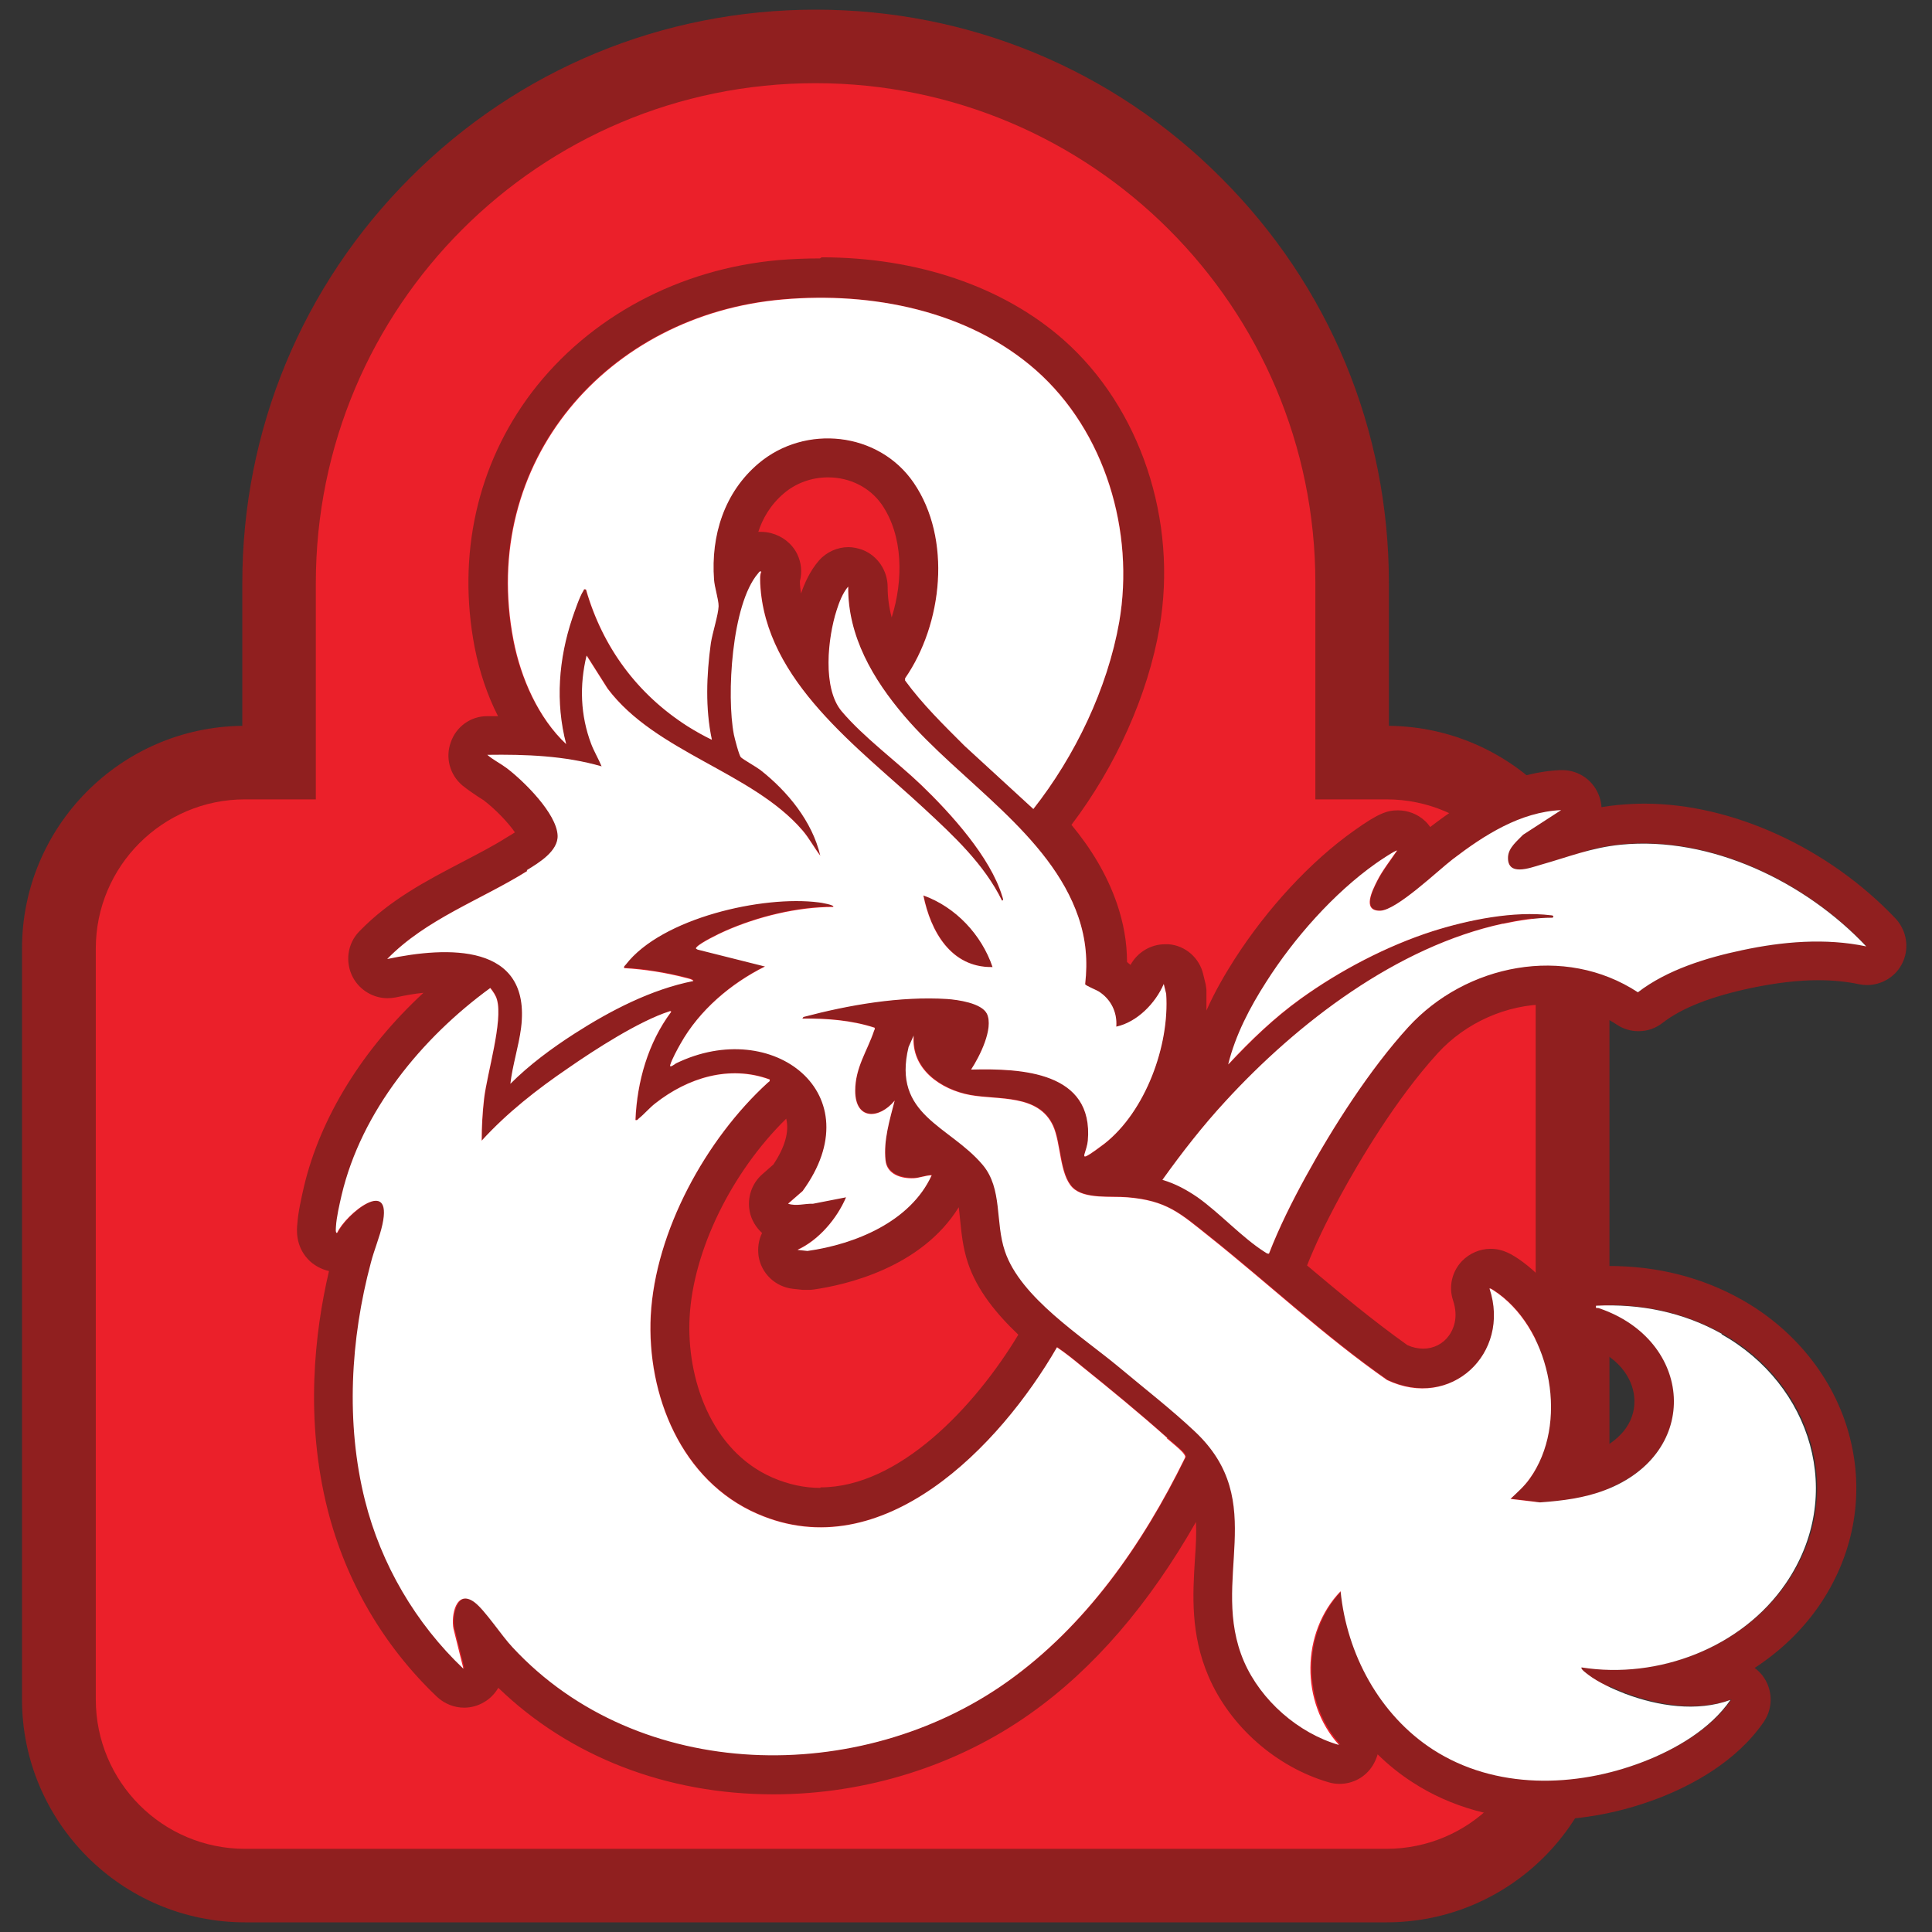
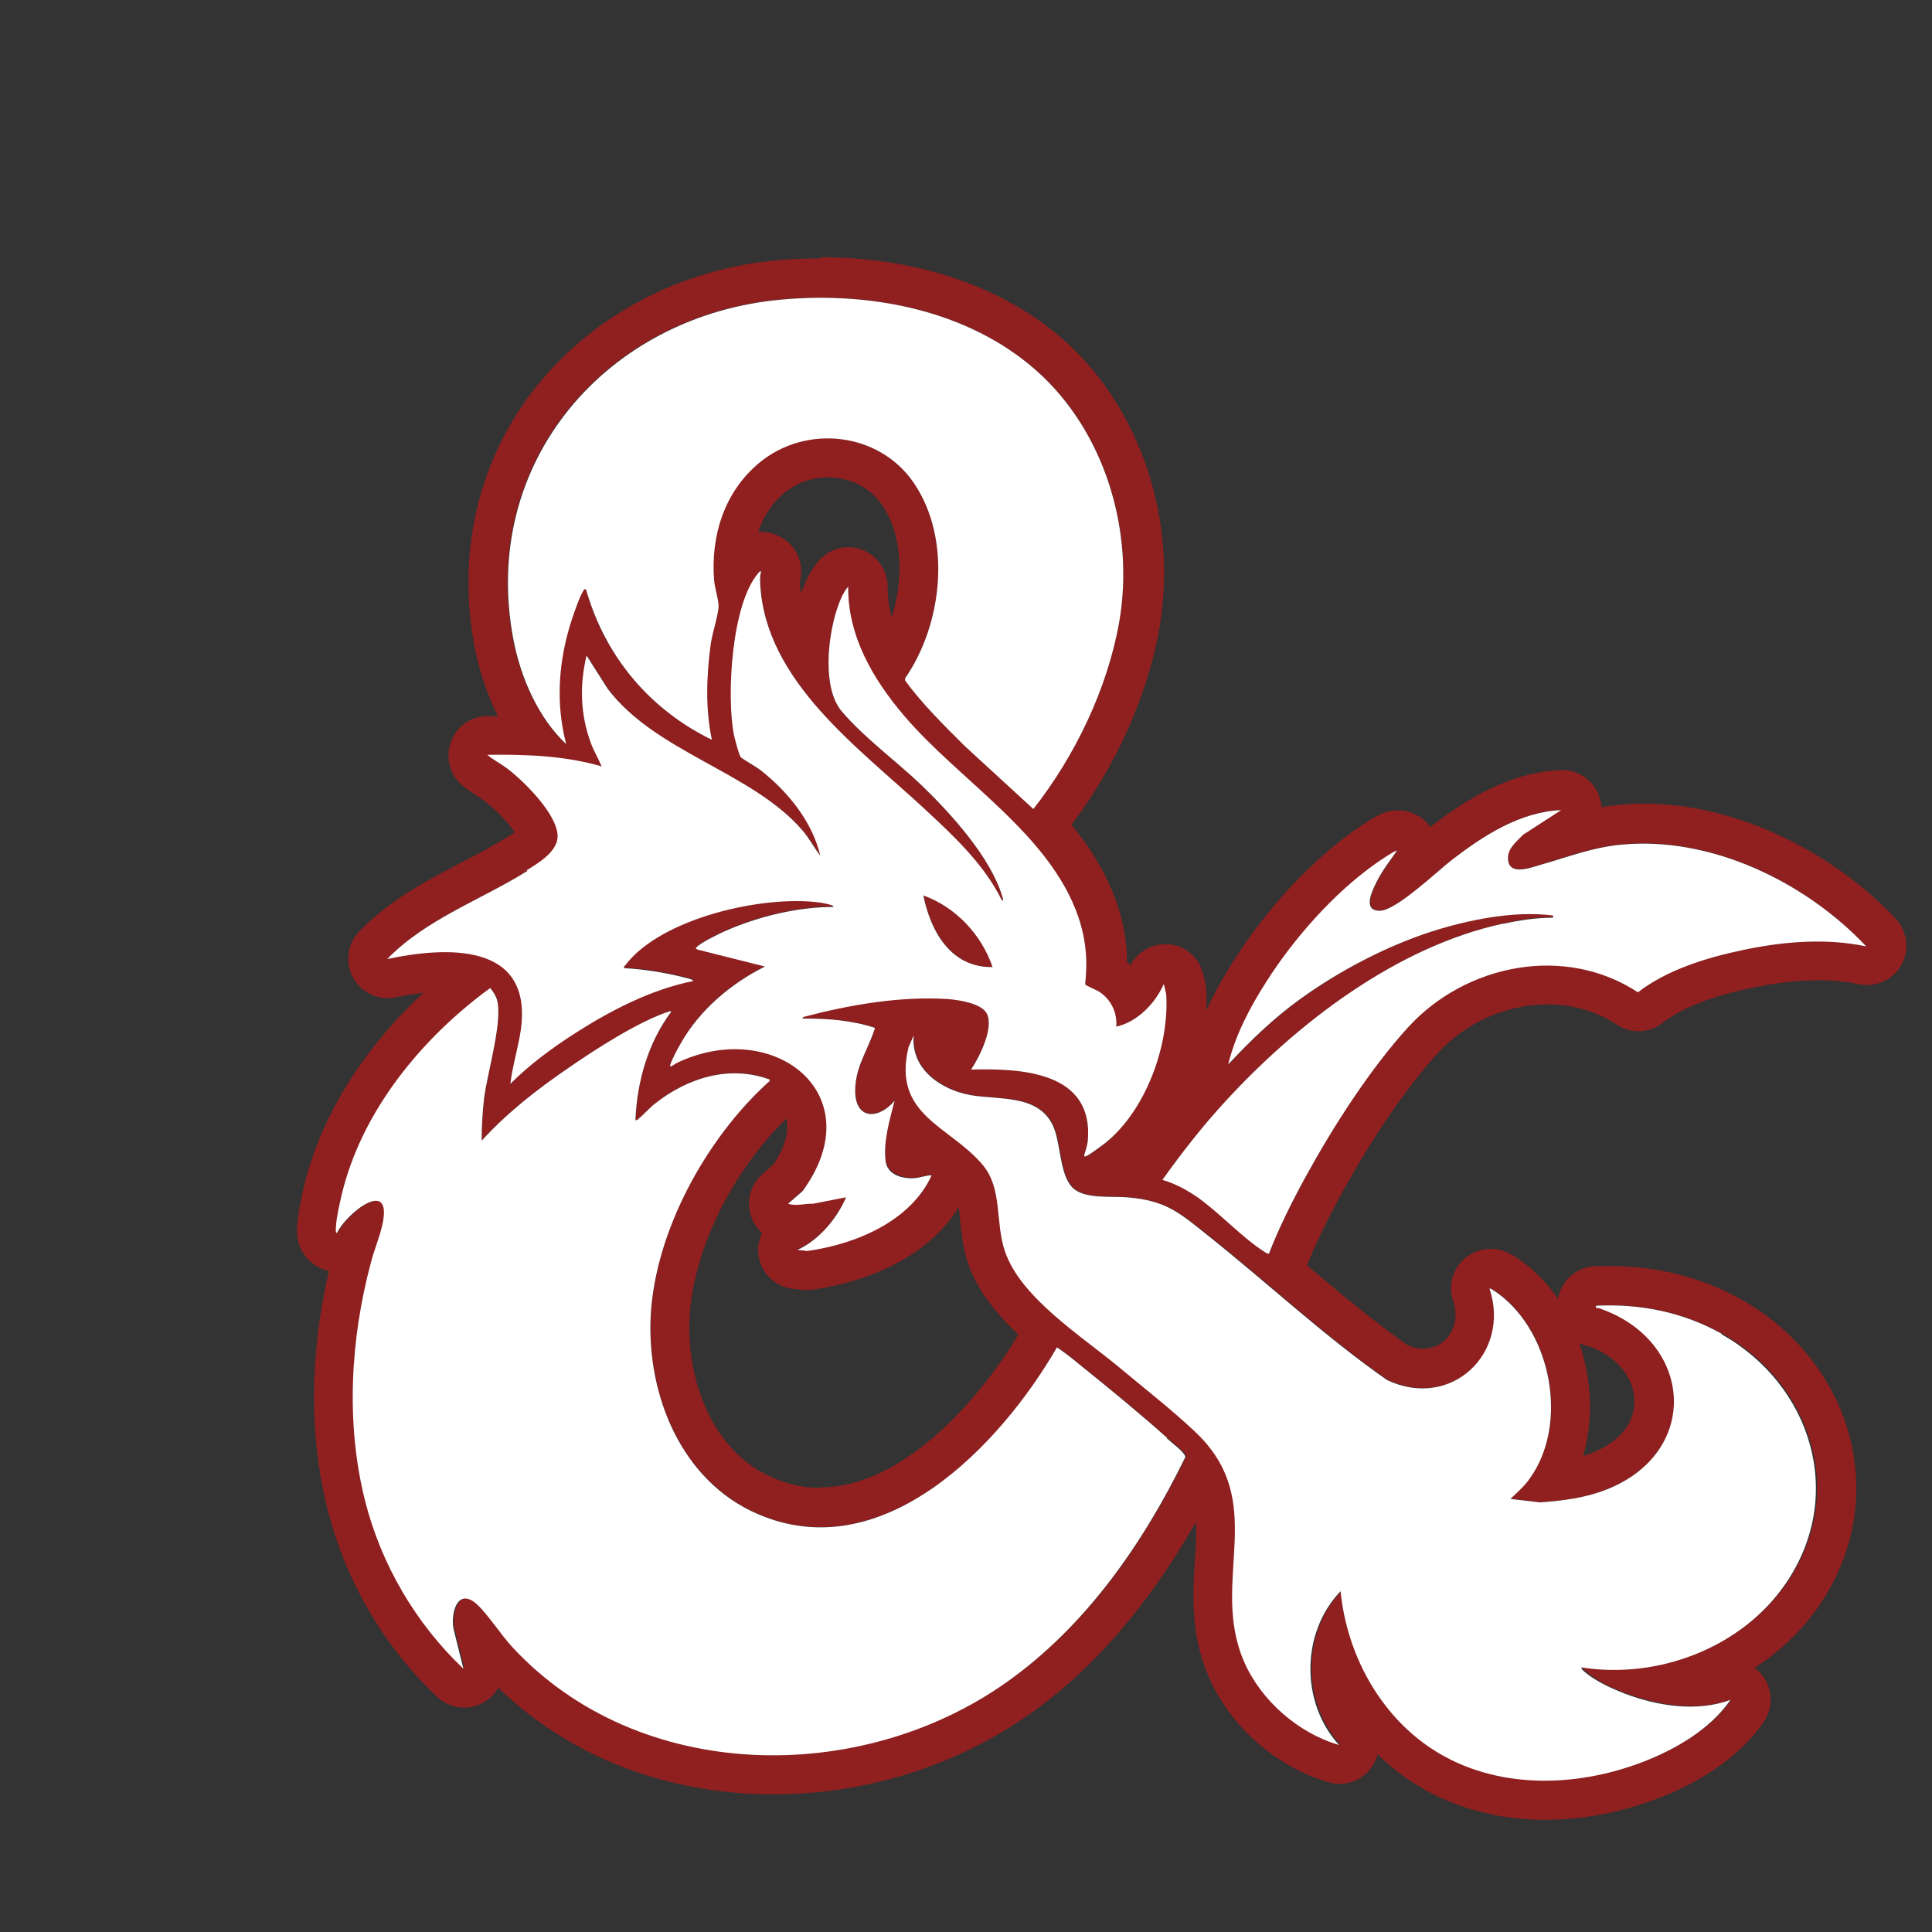
<svg xmlns="http://www.w3.org/2000/svg" id="Layer_1" version="1.1" viewBox="0 0 72 72">
  <rect x="0" y="0" width="72" height="72" fill="#333333" stroke="none" />
  <defs>
    <style>
      .st0 {
        fill: #fff;
      }

      .st1 {
        fill: #eb202a;
      }

      .st2 {
        fill: #901f1f;
      }
    </style>
  </defs>
-   <path class="st2" d="M51.76,27.05v-5.32c0-5.71-2.22-11.08-6.26-15.11C41.47,2.58,36.1.36,30.4.36s-11.08,2.22-15.11,6.26c-4.03,4.03-6.26,9.4-6.26,15.11v5.32c-4.54.05-8.21,3.76-8.21,8.3v27.98c0,4.58,3.73,8.31,8.31,8.31h42.54c4.58,0,8.31-3.72,8.31-8.31v-27.98c0-4.55-3.67-8.25-8.21-8.3Z" />
-   <path class="st1" d="M51.66,29.79h-2.64v-8.06c0-10.29-8.34-18.63-18.63-18.63S11.77,11.44,11.77,21.73v8.06h-2.64c-3.07,0-5.56,2.49-5.56,5.56v27.98c0,3.08,2.49,5.57,5.56,5.57h42.54c3.07,0,5.56-2.49,5.56-5.57v-27.98c0-3.07-2.49-5.56-5.56-5.56Z" />
-   <path class="st2" d="M30.56,11.09c2.89,0,5.87.78,8.05,2.7,2.58,2.27,3.69,6.01,3.1,9.38-.43,2.48-1.64,5-3.2,6.97l-2.56-2.35c-.78-.77-1.57-1.54-2.22-2.44v-.08c1.4-2.02,1.75-5.21.32-7.29-.75-1.09-1.97-1.65-3.21-1.65-.91,0-1.84.31-2.58.93-1.27,1.07-1.78,2.69-1.66,4.33.02.29.18.74.17.99-.01.33-.23.99-.29,1.39-.17,1.18-.21,2.42.04,3.59-.31-.14-.61-.31-.9-.5-1.88-1.2-3.18-2.95-3.79-5.1-.02,0-.04,0-.05,0-.04,0-.03.03-.05.06-.13.21-.32.75-.41,1.01-.51,1.52-.64,3.14-.23,4.7-1.04-.98-1.7-2.47-1.97-3.87-1.28-6.66,3.5-12.15,10.04-12.71.46-.04.92-.06,1.38-.06M28.35,21.31s.02,0,.03,0c-.06.14-.05.3-.04.45.18,3.64,3.69,6.13,6.12,8.39,1.09,1.01,2.22,2.07,2.89,3.42,0,0,0,0,0,0,.08,0,.02-.13,0-.16-.44-1.47-1.92-3.09-3.01-4.14-.93-.9-2.15-1.79-2.97-2.75-.73-.86-.52-2.75-.19-3.77.09-.29.23-.65.43-.88-.03,1.85.93,3.46,2.09,4.82,2.06,2.42,5.44,4.4,6.49,7.5.29.84.35,1.62.25,2.5.02.05.41.21.51.27.45.29.69.77.65,1.31.77-.18,1.46-.88,1.77-1.59l.09.37c.12,1.92-.78,4.37-2.3,5.58-.15.12-.54.41-.69.47-.01,0-.02,0-.03,0-.03,0-.04-.03-.03-.07.04-.17.11-.33.13-.52.2-2.34-2-2.66-3.82-2.66-.18,0-.36,0-.53,0,.31-.47.86-1.53.59-2.08-.19-.4-1.08-.52-1.48-.55-.24-.02-.49-.02-.74-.02-1.55,0-3.16.3-4.62.69l-.04.06s.08,0,.11,0c.87,0,1.76.07,2.58.34.04.04,0,.08-.01.12-.25.75-.7,1.36-.7,2.23,0,.6.26.86.6.86.28,0,.61-.18.87-.5-.19.7-.43,1.49-.34,2.22.06.5.55.67.99.67.02,0,.04,0,.06,0,.22,0,.45-.1.67-.11-.79,1.73-2.85,2.57-4.63,2.82l-.37-.04c.79-.36,1.47-1.16,1.81-1.96l-1.23.24s-.04,0-.06,0c-.2,0-.39.04-.58.04-.1,0-.19-.01-.29-.04l.54-.47c2.1-2.87.17-5.29-2.51-5.29-.7,0-1.46.17-2.2.53-.02.01-.14.11-.2.11-.02,0-.03-.02-.02-.06.06-.2.27-.59.38-.78.7-1.25,1.88-2.25,3.15-2.88l-2.51-.63c-.07-.04-.09-.04-.03-.1.14-.16.82-.49,1.05-.59,1.22-.54,2.7-.9,4.03-.9.09-.06-.49-.16-.54-.17-.25-.03-.53-.05-.83-.05-2.13,0-5.18.84-6.36,2.37-.03.04-.08.05-.06.13.75.04,1.56.17,2.29.36.08.02.25.05.29.12-1.57.31-3.09,1.11-4.43,1.96-.85.54-1.69,1.16-2.39,1.87.08-.7.32-1.39.4-2.09.27-2.22-1.18-2.81-2.84-2.81-.72,0-1.48.11-2.15.26,1.45-1.49,3.49-2.2,5.22-3.28.44-.27,1.18-.71,1.15-1.3-.04-.82-1.26-2.02-1.89-2.5-.23-.18-.5-.31-.73-.5.17,0,.35,0,.52,0,1.26,0,2.53.08,3.74.43-.12-.29-.28-.55-.39-.84-.4-1.07-.44-2.19-.17-3.29l.78,1.23c1.79,2.38,5.39,3.1,7.26,5.28.25.3.43.64.67.95-.3-1.29-1.22-2.4-2.24-3.2-.16-.12-.64-.39-.72-.47-.06-.07-.23-.71-.26-.84-.28-1.44-.09-4.86.9-6.01.03-.04.04-.08.09-.08M36.95,36.04s.03,0,.05,0c-.41-1.21-1.38-2.24-2.58-2.67.27,1.33,1.02,2.67,2.54,2.67M58.18,30.18l-1.42.92c-.22.23-.54.48-.56.82-.02.37.17.47.43.47s.57-.11.78-.17c1.03-.3,1.89-.64,2.99-.75.28-.03.56-.04.85-.04,3.1,0,6.23,1.64,8.3,3.83-.6-.12-1.2-.18-1.81-.18-.94,0-1.89.13-2.8.32-1.34.28-2.81.73-3.89,1.57-1.04-.68-2.22-1-3.39-1-1.92,0-3.84.84-5.17,2.3-1.43,1.56-2.8,3.71-3.82,5.57-.51.93-.99,1.89-1.37,2.87,0,0-.01,0-.02,0-.06,0-.1-.04-.15-.07-.82-.53-1.65-1.45-2.49-2.03-.4-.28-.83-.51-1.31-.65.73-1.02,1.5-2.01,2.35-2.93,2.69-2.92,6.4-5.77,10.35-6.62.58-.13,1.19-.23,1.79-.23.02,0,.05,0,.07,0,.07-.05,0-.08-.06-.09-.25-.03-.51-.04-.78-.04-1.21,0-2.53.29-3.62.64-1.72.55-3.47,1.47-4.93,2.52-1,.72-1.86,1.55-2.7,2.45.27-1.1.81-2.13,1.42-3.08,1.03-1.62,2.51-3.29,4.08-4.41.08-.06.71-.48.78-.48,0,0,0,0,0,0-.25.38-.53.73-.74,1.13-.17.34-.57,1.11.09,1.11,0,0,.01,0,.02,0,.61-.01,2.14-1.49,2.7-1.92,1.18-.9,2.51-1.76,4.04-1.83M18.28,36.81c.1.13.21.28.25.44.22.79-.37,2.75-.48,3.68-.06.52-.09,1.05-.09,1.57.94-1.04,2.06-1.91,3.22-2.7,1-.68,2.66-1.76,3.78-2.12,0,0,.02,0,.03,0,.02,0,.03,0,.03.03-.86,1.15-1.28,2.59-1.33,4.03.01,0,.02,0,.03,0,.05,0,.06-.04.1-.07.2-.15.39-.38.61-.56.86-.68,1.89-1.12,2.96-1.12.43,0,.87.07,1.3.23.02.08-.03.08-.07.12-2.3,2.1-4.2,5.53-4.36,8.68-.16,2.96,1.14,6.16,3.98,7.39.8.35,1.58.5,2.35.5,3.74,0,7.06-3.66,8.81-6.71.31.21.61.45.9.69,1.07.86,2.19,1.78,3.21,2.69.14.13.57.48.65.6.03.06.06.09.02.15-1.57,3.2-3.68,6.24-6.62,8.33-2.53,1.79-5.64,2.74-8.72,2.74-3.6,0-7.17-1.29-9.7-4.02-.39-.43-1.03-1.39-1.42-1.68-.13-.1-.24-.14-.34-.14-.4,0-.52.72-.44,1.13l.37,1.49c-1.78-1.69-3.07-3.89-3.67-6.28-.73-2.87-.54-6,.22-8.85.12-.47.33-.96.43-1.42.14-.66,0-.89-.25-.89-.44,0-1.24.74-1.45,1.2h0c-.07,0-.05-.19-.04-.24.02-.35.13-.82.21-1.17.74-3.13,2.99-5.86,5.54-7.72M34.07,38.58c-.11,1.25,1.01,2.02,2.11,2.22,1.06.19,2.53-.04,3.08,1.14.3.65.24,1.82.73,2.31.44.44,1.45.31,2.03.36,1.48.13,1.97.6,3.06,1.46,2.22,1.77,4.3,3.72,6.63,5.35.45.21.9.31,1.32.31,1.8,0,3.14-1.76,2.5-3.72,0,0,0,0,0,0,.06,0,.29.17.33.2,1.98,1.47,2.61,4.86,1.16,6.88-.22.3-.46.51-.72.76l1.1.13c.83-.05,1.65-.16,2.43-.46,3.61-1.38,3.29-5.59-.24-6.78-.01,0-.03,0-.04,0s-.02,0-.03,0c-.03,0-.04,0-.03-.09.16,0,.31-.01.47-.01,1.49,0,2.92.33,4.23,1.06,3.36,1.89,4.66,6.01,2.4,9.29-1.41,2.06-3.92,3.23-6.4,3.23-.41,0-.81-.03-1.21-.1-.04.05.21.24.26.28.38.29.92.54,1.36.7.75.28,1.6.48,2.43.48.51,0,1.02-.07,1.5-.25-.75,1.09-2.04,1.84-3.26,2.31-1.16.45-2.42.7-3.66.7-1.46,0-2.91-.35-4.16-1.16-1.99-1.29-3.21-3.56-3.44-5.9-1.49,1.54-1.5,4.15-.06,5.73-1.52-.44-2.91-1.66-3.54-3.11-1.31-3.04.99-5.92-1.84-8.58-.87-.81-1.9-1.62-2.82-2.39-1.38-1.15-3.67-2.59-4.25-4.32-.36-1.09-.07-2.33-.83-3.22-1.24-1.47-3.37-1.84-2.76-4.39l.19-.43M30.56,9.63c-.5,0-1.01.02-1.51.06-3.73.32-7.09,2.12-9.23,4.93-2.04,2.69-2.79,6.07-2.13,9.51.18.91.47,1.78.87,2.56-.14,0-.28,0-.41,0-.61,0-1.15.39-1.35.97-.21.57-.04,1.21.43,1.61.21.17.41.3.57.41.07.05.15.09.22.14.46.35.93.85,1.17,1.2-.09.06-.19.12-.26.16l-.05.03c-.52.33-1.09.62-1.68.93-1.32.69-2.68,1.4-3.81,2.57-.45.46-.54,1.16-.23,1.73.26.47.76.76,1.28.76.1,0,.2-.01.31-.03.37-.08.71-.14,1.03-.17-2.26,2.09-3.84,4.64-4.45,7.21-.1.44-.22.96-.25,1.4-.02.19-.08.8.39,1.31.2.22.49.38.79.45-.54,2.3-.9,5.53-.05,8.89.68,2.68,2.09,5.09,4.08,6.98.28.26.64.4,1.01.4.25,0,.51-.07.73-.2.23-.13.41-.32.54-.54,2.65,2.56,6.26,3.97,10.26,3.97,3.44,0,6.84-1.07,9.57-3.01,2.36-1.67,4.42-4.07,6.17-7.14.02.41,0,.87-.04,1.4-.08,1.3-.17,2.78.51,4.36.8,1.86,2.52,3.37,4.47,3.94.13.04.27.06.41.06.5,0,.97-.25,1.24-.69.08-.13.14-.27.18-.41.4.39.83.74,1.3,1.04,1.41.92,3.13,1.4,4.96,1.4,1.38,0,2.83-.28,4.19-.8,1.23-.47,2.91-1.35,3.94-2.85.36-.53.34-1.22-.05-1.73-.09-.11-.19-.21-.29-.28.95-.62,1.77-1.4,2.41-2.33,1.25-1.83,1.67-3.99,1.18-6.09-.51-2.21-2-4.14-4.08-5.31-1.48-.83-3.14-1.25-4.94-1.25-.18,0-.36,0-.53.01-.68.03-1.25.53-1.37,1.21-.36-.53-.8-.99-1.31-1.37-.41-.3-.75-.49-1.2-.49-.4,0-.79.17-1.07.46-.37.39-.5.95-.33,1.46.22.66,0,1.1-.15,1.31-.22.31-.57.49-.96.49-.19,0-.39-.04-.59-.13-1.28-.91-2.53-1.95-3.74-2.97.3-.76.69-1.58,1.26-2.63.67-1.23,2.04-3.56,3.61-5.28,1.04-1.14,2.57-1.82,4.09-1.82.94,0,1.84.26,2.59.76.24.16.52.24.8.24.32,0,.63-.1.9-.31.72-.56,1.8-.98,3.3-1.3.92-.19,1.74-.29,2.5-.29.54,0,1.05.05,1.52.15.1.02.2.03.3.03.52,0,1.02-.28,1.28-.75.31-.56.22-1.25-.21-1.72-2.5-2.64-6.09-4.29-9.37-4.29-.33,0-.67.02-.99.05-.21.02-.42.05-.61.08,0-.12-.03-.25-.07-.37-.2-.61-.76-1.01-1.39-1.01-.02,0-.04,0-.07,0-1.95.09-3.54,1.12-4.85,2.12-.06-.08-.12-.16-.2-.23-.27-.25-.63-.39-1-.39-.4,0-.72.1-1.63.75-1.63,1.15-3.25,2.91-4.47,4.81-.31.49-.71,1.15-1.04,1.9,0-.25,0-.49,0-.74,0-.08-.02-.16-.03-.24l-.09-.37c-.14-.61-.66-1.07-1.29-1.12-.04,0-.09,0-.13,0-.54,0-1.03.3-1.29.77-.04-.04-.09-.07-.13-.11,0-.74-.13-1.45-.37-2.16-.38-1.11-.98-2.08-1.7-2.95,1.66-2.19,2.85-4.85,3.28-7.35.69-3.99-.71-8.2-3.58-10.73-2.25-1.98-5.45-3.07-9.01-3.07h0ZM28.25,19.85c.16-.51.46-1.04.97-1.47.45-.38,1.03-.59,1.64-.59.82,0,1.56.38,2,1.01.8,1.16.81,2.82.37,4.21-.1-.38-.15-.75-.15-1.13,0-.61-.37-1.17-.94-1.39-.17-.06-.35-.1-.52-.1-.41,0-.82.18-1.1.5-.34.39-.54.86-.67,1.23-.02-.15-.04-.3-.04-.45,0,0,0-.01,0-.01.09-.34.05-.7-.1-1.01-.19-.39-.55-.67-.97-.78-.11-.03-.26-.05-.38-.05-.03,0-.06,0-.1,0h0ZM30.57,55.45c-.59,0-1.19-.13-1.77-.38-2.31-1-3.22-3.72-3.1-5.98.13-2.48,1.56-5.4,3.6-7.4.12.48-.05,1.07-.48,1.71l-.41.36c-.4.35-.57.88-.47,1.39.06.31.23.59.46.8-.13.26-.17.56-.13.86.1.65.63,1.15,1.28,1.22l.37.04c.06,0,.11,0,.17,0,.07,0,.14,0,.21-.01,1.21-.17,4.03-.81,5.43-3.07.02.14.03.29.05.46.05.49.1,1.04.29,1.61.34,1.02,1.06,1.9,1.88,2.68-1.62,2.69-4.45,5.69-7.37,5.69h0ZM59,54.26c.39-1.34.32-2.84-.14-4.2.12.06.25.1.38.12,1.21.45,1.66,1.33,1.67,2.01.02.85-.57,1.57-1.62,1.97-.1.04-.19.07-.29.1h0Z" />
+   <path class="st2" d="M30.56,11.09c2.89,0,5.87.78,8.05,2.7,2.58,2.27,3.69,6.01,3.1,9.38-.43,2.48-1.64,5-3.2,6.97l-2.56-2.35c-.78-.77-1.57-1.54-2.22-2.44v-.08c1.4-2.02,1.75-5.21.32-7.29-.75-1.09-1.97-1.65-3.21-1.65-.91,0-1.84.31-2.58.93-1.27,1.07-1.78,2.69-1.66,4.33.02.29.18.74.17.99-.01.33-.23.99-.29,1.39-.17,1.18-.21,2.42.04,3.59-.31-.14-.61-.31-.9-.5-1.88-1.2-3.18-2.95-3.79-5.1-.02,0-.04,0-.05,0-.04,0-.03.03-.05.06-.13.21-.32.75-.41,1.01-.51,1.52-.64,3.14-.23,4.7-1.04-.98-1.7-2.47-1.97-3.87-1.28-6.66,3.5-12.15,10.04-12.71.46-.04.92-.06,1.38-.06M28.35,21.31s.02,0,.03,0c-.06.14-.05.3-.04.45.18,3.64,3.69,6.13,6.12,8.39,1.09,1.01,2.22,2.07,2.89,3.42,0,0,0,0,0,0,.08,0,.02-.13,0-.16-.44-1.47-1.92-3.09-3.01-4.14-.93-.9-2.15-1.79-2.97-2.75-.73-.86-.52-2.75-.19-3.77.09-.29.23-.65.43-.88-.03,1.85.93,3.46,2.09,4.82,2.06,2.42,5.44,4.4,6.49,7.5.29.84.35,1.62.25,2.5.02.05.41.21.51.27.45.29.69.77.65,1.31.77-.18,1.46-.88,1.77-1.59l.09.37c.12,1.92-.78,4.37-2.3,5.58-.15.12-.54.41-.69.47-.01,0-.02,0-.03,0-.03,0-.04-.03-.03-.07.04-.17.11-.33.13-.52.2-2.34-2-2.66-3.82-2.66-.18,0-.36,0-.53,0,.31-.47.86-1.53.59-2.08-.19-.4-1.08-.52-1.48-.55-.24-.02-.49-.02-.74-.02-1.55,0-3.16.3-4.62.69l-.04.06s.08,0,.11,0c.87,0,1.76.07,2.58.34.04.04,0,.08-.01.12-.25.75-.7,1.36-.7,2.23,0,.6.26.86.6.86.28,0,.61-.18.87-.5-.19.7-.43,1.49-.34,2.22.06.5.55.67.99.67.02,0,.04,0,.06,0,.22,0,.45-.1.67-.11-.79,1.73-2.85,2.57-4.63,2.82l-.37-.04c.79-.36,1.47-1.16,1.81-1.96l-1.23.24s-.04,0-.06,0c-.2,0-.39.04-.58.04-.1,0-.19-.01-.29-.04l.54-.47c2.1-2.87.17-5.29-2.51-5.29-.7,0-1.46.17-2.2.53-.02.01-.14.11-.2.11-.02,0-.03-.02-.02-.06.06-.2.27-.59.38-.78.7-1.25,1.88-2.25,3.15-2.88l-2.51-.63c-.07-.04-.09-.04-.03-.1.14-.16.82-.49,1.05-.59,1.22-.54,2.7-.9,4.03-.9.09-.06-.49-.16-.54-.17-.25-.03-.53-.05-.83-.05-2.13,0-5.18.84-6.36,2.37-.03.04-.08.05-.06.13.75.04,1.56.17,2.29.36.08.02.25.05.29.12-1.57.31-3.09,1.11-4.43,1.96-.85.54-1.69,1.16-2.39,1.87.08-.7.32-1.39.4-2.09.27-2.22-1.18-2.81-2.84-2.81-.72,0-1.48.11-2.15.26,1.45-1.49,3.49-2.2,5.22-3.28.44-.27,1.18-.71,1.15-1.3-.04-.82-1.26-2.02-1.89-2.5-.23-.18-.5-.31-.73-.5.17,0,.35,0,.52,0,1.26,0,2.53.08,3.74.43-.12-.29-.28-.55-.39-.84-.4-1.07-.44-2.19-.17-3.29l.78,1.23c1.79,2.38,5.39,3.1,7.26,5.28.25.3.43.64.67.95-.3-1.29-1.22-2.4-2.24-3.2-.16-.12-.64-.39-.72-.47-.06-.07-.23-.71-.26-.84-.28-1.44-.09-4.86.9-6.01.03-.04.04-.08.09-.08M36.95,36.04s.03,0,.05,0c-.41-1.21-1.38-2.24-2.58-2.67.27,1.33,1.02,2.67,2.54,2.67M58.18,30.18l-1.42.92c-.22.23-.54.48-.56.82-.02.37.17.47.43.47s.57-.11.78-.17c1.03-.3,1.89-.64,2.99-.75.28-.03.56-.04.85-.04,3.1,0,6.23,1.64,8.3,3.83-.6-.12-1.2-.18-1.81-.18-.94,0-1.89.13-2.8.32-1.34.28-2.81.73-3.89,1.57-1.04-.68-2.22-1-3.39-1-1.92,0-3.84.84-5.17,2.3-1.43,1.56-2.8,3.71-3.82,5.57-.51.93-.99,1.89-1.37,2.87,0,0-.01,0-.02,0-.06,0-.1-.04-.15-.07-.82-.53-1.65-1.45-2.49-2.03-.4-.28-.83-.51-1.31-.65.73-1.02,1.5-2.01,2.35-2.93,2.69-2.92,6.4-5.77,10.35-6.62.58-.13,1.19-.23,1.79-.23.02,0,.05,0,.07,0,.07-.05,0-.08-.06-.09-.25-.03-.51-.04-.78-.04-1.21,0-2.53.29-3.62.64-1.72.55-3.47,1.47-4.93,2.52-1,.72-1.86,1.55-2.7,2.45.27-1.1.81-2.13,1.42-3.08,1.03-1.62,2.51-3.29,4.08-4.41.08-.06.71-.48.78-.48,0,0,0,0,0,0-.25.38-.53.73-.74,1.13-.17.34-.57,1.11.09,1.11,0,0,.01,0,.02,0,.61-.01,2.14-1.49,2.7-1.92,1.18-.9,2.51-1.76,4.04-1.83M18.28,36.81c.1.13.21.28.25.44.22.79-.37,2.75-.48,3.68-.06.52-.09,1.05-.09,1.57.94-1.04,2.06-1.91,3.22-2.7,1-.68,2.66-1.76,3.78-2.12,0,0,.02,0,.03,0,.02,0,.03,0,.03.03-.86,1.15-1.28,2.59-1.33,4.03.01,0,.02,0,.03,0,.05,0,.06-.04.1-.07.2-.15.39-.38.61-.56.86-.68,1.89-1.12,2.96-1.12.43,0,.87.07,1.3.23.02.08-.03.08-.07.12-2.3,2.1-4.2,5.53-4.36,8.68-.16,2.96,1.14,6.16,3.98,7.39.8.35,1.58.5,2.35.5,3.74,0,7.06-3.66,8.81-6.71.31.21.61.45.9.69,1.07.86,2.19,1.78,3.21,2.69.14.13.57.48.65.6.03.06.06.09.02.15-1.57,3.2-3.68,6.24-6.62,8.33-2.53,1.79-5.64,2.74-8.72,2.74-3.6,0-7.17-1.29-9.7-4.02-.39-.43-1.03-1.39-1.42-1.68-.13-.1-.24-.14-.34-.14-.4,0-.52.72-.44,1.13l.37,1.49c-1.78-1.69-3.07-3.89-3.67-6.28-.73-2.87-.54-6,.22-8.85.12-.47.33-.96.43-1.42.14-.66,0-.89-.25-.89-.44,0-1.24.74-1.45,1.2h0c-.07,0-.05-.19-.04-.24.02-.35.13-.82.21-1.17.74-3.13,2.99-5.86,5.54-7.72M34.07,38.58c-.11,1.25,1.01,2.02,2.11,2.22,1.06.19,2.53-.04,3.08,1.14.3.65.24,1.82.73,2.31.44.44,1.45.31,2.03.36,1.48.13,1.97.6,3.06,1.46,2.22,1.77,4.3,3.72,6.63,5.35.45.21.9.31,1.32.31,1.8,0,3.14-1.76,2.5-3.72,0,0,0,0,0,0,.06,0,.29.17.33.2,1.98,1.47,2.61,4.86,1.16,6.88-.22.3-.46.51-.72.76l1.1.13c.83-.05,1.65-.16,2.43-.46,3.61-1.38,3.29-5.59-.24-6.78-.01,0-.03,0-.04,0s-.02,0-.03,0c-.03,0-.04,0-.03-.09.16,0,.31-.01.47-.01,1.49,0,2.92.33,4.23,1.06,3.36,1.89,4.66,6.01,2.4,9.29-1.41,2.06-3.92,3.23-6.4,3.23-.41,0-.81-.03-1.21-.1-.04.05.21.24.26.28.38.29.92.54,1.36.7.75.28,1.6.48,2.43.48.51,0,1.02-.07,1.5-.25-.75,1.09-2.04,1.84-3.26,2.31-1.16.45-2.42.7-3.66.7-1.46,0-2.91-.35-4.16-1.16-1.99-1.29-3.21-3.56-3.44-5.9-1.49,1.54-1.5,4.15-.06,5.73-1.52-.44-2.91-1.66-3.54-3.11-1.31-3.04.99-5.92-1.84-8.58-.87-.81-1.9-1.62-2.82-2.39-1.38-1.15-3.67-2.59-4.25-4.32-.36-1.09-.07-2.33-.83-3.22-1.24-1.47-3.37-1.84-2.76-4.39l.19-.43M30.56,9.63c-.5,0-1.01.02-1.51.06-3.73.32-7.09,2.12-9.23,4.93-2.04,2.69-2.79,6.07-2.13,9.51.18.91.47,1.78.87,2.56-.14,0-.28,0-.41,0-.61,0-1.15.39-1.35.97-.21.57-.04,1.21.43,1.61.21.17.41.3.57.41.07.05.15.09.22.14.46.35.93.85,1.17,1.2-.09.06-.19.12-.26.16l-.05.03c-.52.33-1.09.62-1.68.93-1.32.69-2.68,1.4-3.81,2.57-.45.46-.54,1.16-.23,1.73.26.47.76.76,1.28.76.1,0,.2-.01.31-.03.37-.08.71-.14,1.03-.17-2.26,2.09-3.84,4.64-4.45,7.21-.1.44-.22.96-.25,1.4-.02.19-.08.8.39,1.31.2.22.49.38.79.45-.54,2.3-.9,5.53-.05,8.89.68,2.68,2.09,5.09,4.08,6.98.28.26.64.4,1.01.4.25,0,.51-.07.73-.2.23-.13.41-.32.54-.54,2.65,2.56,6.26,3.97,10.26,3.97,3.44,0,6.84-1.07,9.57-3.01,2.36-1.67,4.42-4.07,6.17-7.14.02.41,0,.87-.04,1.4-.08,1.3-.17,2.78.51,4.36.8,1.86,2.52,3.37,4.47,3.94.13.04.27.06.41.06.5,0,.97-.25,1.24-.69.08-.13.14-.27.18-.41.4.39.83.74,1.3,1.04,1.41.92,3.13,1.4,4.96,1.4,1.38,0,2.83-.28,4.19-.8,1.23-.47,2.91-1.35,3.94-2.85.36-.53.34-1.22-.05-1.73-.09-.11-.19-.21-.29-.28.95-.62,1.77-1.4,2.41-2.33,1.25-1.83,1.67-3.99,1.18-6.09-.51-2.21-2-4.14-4.08-5.31-1.48-.83-3.14-1.25-4.94-1.25-.18,0-.36,0-.53.01-.68.03-1.25.53-1.37,1.21-.36-.53-.8-.99-1.31-1.37-.41-.3-.75-.49-1.2-.49-.4,0-.79.17-1.07.46-.37.39-.5.95-.33,1.46.22.66,0,1.1-.15,1.31-.22.31-.57.49-.96.49-.19,0-.39-.04-.59-.13-1.28-.91-2.53-1.95-3.74-2.97.3-.76.69-1.58,1.26-2.63.67-1.23,2.04-3.56,3.61-5.28,1.04-1.14,2.57-1.82,4.09-1.82.94,0,1.84.26,2.59.76.24.16.52.24.8.24.32,0,.63-.1.9-.31.72-.56,1.8-.98,3.3-1.3.92-.19,1.74-.29,2.5-.29.54,0,1.05.05,1.52.15.1.02.2.03.3.03.52,0,1.02-.28,1.28-.75.31-.56.22-1.25-.21-1.72-2.5-2.64-6.09-4.29-9.37-4.29-.33,0-.67.02-.99.05-.21.02-.42.05-.61.08,0-.12-.03-.25-.07-.37-.2-.61-.76-1.01-1.39-1.01-.02,0-.04,0-.07,0-1.95.09-3.54,1.12-4.85,2.12-.06-.08-.12-.16-.2-.23-.27-.25-.63-.39-1-.39-.4,0-.72.1-1.63.75-1.63,1.15-3.25,2.91-4.47,4.81-.31.49-.71,1.15-1.04,1.9,0-.25,0-.49,0-.74,0-.08-.02-.16-.03-.24l-.09-.37c-.14-.61-.66-1.07-1.29-1.12-.04,0-.09,0-.13,0-.54,0-1.03.3-1.29.77-.04-.04-.09-.07-.13-.11,0-.74-.13-1.45-.37-2.16-.38-1.11-.98-2.08-1.7-2.95,1.66-2.19,2.85-4.85,3.28-7.35.69-3.99-.71-8.2-3.58-10.73-2.25-1.98-5.45-3.07-9.01-3.07h0ZM28.25,19.85c.16-.51.46-1.04.97-1.47.45-.38,1.03-.59,1.64-.59.82,0,1.56.38,2,1.01.8,1.16.81,2.82.37,4.21-.1-.38-.15-.75-.15-1.13,0-.61-.37-1.17-.94-1.39-.17-.06-.35-.1-.52-.1-.41,0-.82.18-1.1.5-.34.39-.54.86-.67,1.23-.02-.15-.04-.3-.04-.45,0,0,0-.01,0-.01.09-.34.05-.7-.1-1.01-.19-.39-.55-.67-.97-.78-.11-.03-.26-.05-.38-.05-.03,0-.06,0-.1,0h0ZM30.57,55.45c-.59,0-1.19-.13-1.77-.38-2.31-1-3.22-3.72-3.1-5.98.13-2.48,1.56-5.4,3.6-7.4.12.48-.05,1.07-.48,1.71l-.41.36c-.4.35-.57.88-.47,1.39.06.31.23.59.46.8-.13.26-.17.56-.13.86.1.65.63,1.15,1.28,1.22l.37.04c.06,0,.11,0,.17,0,.07,0,.14,0,.21-.01,1.21-.17,4.03-.81,5.43-3.07.02.14.03.29.05.46.05.49.1,1.04.29,1.61.34,1.02,1.06,1.9,1.88,2.68-1.62,2.69-4.45,5.69-7.37,5.69h0ZM59,54.26c.39-1.34.32-2.84-.14-4.2.12.06.25.1.38.12,1.21.45,1.66,1.33,1.67,2.01.02.85-.57,1.57-1.62,1.97-.1.04-.19.07-.29.1Z" />
  <path class="st0" d="M43.5,53.59c-1.02-.91-2.14-1.83-3.21-2.69-.29-.24-.59-.48-.9-.69-2.12,3.67-6.49,8.24-11.16,6.21-2.84-1.23-4.13-4.43-3.98-7.39.17-3.15,2.06-6.58,4.36-8.68.04-.04.09-.04.07-.12-1.5-.55-3.05-.06-4.26.89-.22.17-.41.4-.61.56-.04.03-.05.08-.13.06.06-1.43.47-2.88,1.33-4.03,0-.03-.04-.03-.06-.02-1.13.36-2.79,1.43-3.78,2.12-1.16.79-2.27,1.66-3.22,2.7,0-.52.03-1.05.09-1.57.11-.93.71-2.89.48-3.68-.04-.16-.15-.31-.25-.44-2.55,1.86-4.8,4.59-5.54,7.72-.08.35-.19.82-.21,1.17,0,.05-.03.24.04.24.32-.71,2.09-2.13,1.69-.31-.1.46-.31.95-.43,1.42-.76,2.84-.94,5.98-.22,8.85.6,2.39,1.89,4.59,3.67,6.28l-.37-1.49c-.1-.5.1-1.49.78-.99.39.29,1.02,1.26,1.42,1.68,4.7,5.07,12.95,5.18,18.43,1.29,2.93-2.08,5.05-5.13,6.62-8.33.04-.07.01-.1-.02-.15-.07-.13-.51-.48-.65-.6ZM64.17,49.71c-1.44-.81-3.04-1.13-4.69-1.05-.02.13.03.07.1.09,3.53,1.19,3.85,5.4.24,6.78-.78.3-1.6.4-2.43.46l-1.1-.13c.26-.25.51-.46.72-.76,1.45-2.02.82-5.41-1.16-6.88-.05-.03-.31-.23-.34-.2.8,2.42-1.44,4.54-3.82,3.41-2.32-1.62-4.41-3.58-6.63-5.35-1.09-.87-1.58-1.34-3.06-1.46-.58-.05-1.59.08-2.03-.36-.49-.49-.43-1.66-.73-2.31-.55-1.18-2.02-.95-3.08-1.14-1.1-.2-2.22-.97-2.11-2.22l-.19.43c-.62,2.55,1.52,2.92,2.76,4.39.75.89.46,2.13.83,3.22.58,1.73,2.87,3.17,4.25,4.32.92.77,1.95,1.57,2.82,2.39,2.83,2.65.53,5.54,1.84,8.58.63,1.45,2.02,2.67,3.54,3.11-1.44-1.58-1.42-4.19.06-5.73.23,2.34,1.45,4.61,3.44,5.9,2.32,1.5,5.31,1.43,7.83.46,1.22-.47,2.51-1.22,3.26-2.31-1.25.46-2.71.23-3.93-.23-.44-.17-.99-.42-1.36-.7-.05-.04-.31-.22-.26-.28,2.85.45,5.97-.73,7.61-3.13,2.25-3.29.95-7.41-2.4-9.29ZM19.65,32.46c-1.73,1.08-3.77,1.79-5.22,3.28,2.22-.47,5.38-.62,4.99,2.56-.09.7-.32,1.39-.4,2.09.71-.71,1.55-1.33,2.39-1.87,1.34-.86,2.86-1.65,4.43-1.96-.04-.07-.22-.1-.29-.12-.73-.19-1.54-.32-2.29-.36-.02-.07.03-.09.06-.13,1.34-1.74,5.11-2.59,7.19-2.32.05,0,.63.1.54.17-1.34,0-2.81.36-4.03.9-.23.1-.9.43-1.05.59-.06.06-.04.06.03.1l2.51.63c-1.27.63-2.45,1.63-3.15,2.88-.11.19-.32.58-.38.78-.05.15.18-.03.21-.05,3.61-1.76,7.36,1.14,4.72,4.76l-.54.47c.32.1.61-.01.93,0l1.23-.24c-.34.8-1.02,1.6-1.81,1.96l.37.04c1.78-.25,3.84-1.09,4.63-2.82-.22,0-.45.1-.67.11-.46.02-1-.14-1.05-.67-.08-.73.16-1.52.34-2.22-.58.7-1.47.73-1.47-.37,0-.87.45-1.48.7-2.23.01-.04.05-.07.02-.12-.86-.28-1.79-.35-2.69-.34l.04-.06c1.7-.45,3.6-.78,5.36-.67.4.03,1.28.15,1.48.55.26.55-.28,1.61-.59,2.08,1.89-.05,4.57.08,4.35,2.65-.02.19-.08.35-.13.52-.01.06,0,.08.06.06.15-.06.54-.36.69-.47,1.53-1.2,2.43-3.66,2.3-5.58l-.09-.37c-.31.72-.99,1.42-1.77,1.59.04-.54-.2-1.02-.65-1.31-.1-.06-.49-.22-.51-.27.1-.88.03-1.67-.25-2.5-1.06-3.1-4.43-5.08-6.49-7.5-1.16-1.36-2.11-2.97-2.09-4.82-.2.23-.34.59-.43.88-.33,1.02-.54,2.91.19,3.77.82.97,2.04,1.86,2.97,2.75,1.09,1.05,2.57,2.68,3.01,4.14.01.04.07.17-.01.16-.66-1.35-1.8-2.41-2.89-3.42-2.43-2.26-5.94-4.75-6.12-8.39,0-.15-.02-.32.04-.45-.08-.02-.08.03-.12.07-.99,1.15-1.18,4.57-.9,6.01.03.14.19.77.26.84.08.08.56.35.72.47,1.02.8,1.94,1.92,2.24,3.2-.24-.31-.41-.65-.67-.95-1.87-2.17-5.47-2.9-7.26-5.28l-.78-1.23c-.27,1.11-.23,2.23.17,3.29.11.29.27.55.39.84-1.38-.4-2.83-.45-4.26-.43.22.19.49.32.73.5.63.48,1.85,1.68,1.89,2.5.03.59-.71,1.03-1.15,1.3ZM36.99,36.04c-1.55.03-2.31-1.33-2.58-2.67,1.2.43,2.17,1.46,2.58,2.67ZM21.1,27.73c-.41-1.56-.28-3.18.23-4.7.09-.26.27-.8.41-1.01.03-.04,0-.08.1-.05.62,2.15,1.91,3.9,3.79,5.1.29.18.59.35.9.5-.25-1.17-.2-2.41-.04-3.59.06-.4.28-1.06.29-1.39,0-.25-.15-.7-.17-.99-.12-1.64.38-3.25,1.66-4.33,1.74-1.47,4.48-1.18,5.78.72,1.43,2.09,1.08,5.27-.32,7.29v.08c.65.89,1.44,1.66,2.22,2.44l2.56,2.35c1.55-1.97,2.76-4.48,3.2-6.97.58-3.36-.52-7.1-3.1-9.38-2.53-2.23-6.13-2.93-9.43-2.64-6.54.56-11.33,6.06-10.04,12.71.27,1.39.92,2.89,1.97,3.87ZM56.02,34.42c-3.95.85-7.66,3.69-10.35,6.62-.85.92-1.62,1.91-2.35,2.93.48.14.9.37,1.31.65.83.59,1.67,1.51,2.49,2.03.05.03.1.08.17.07.38-.98.86-1.94,1.37-2.87,1.02-1.86,2.39-4,3.82-5.57,2.15-2.35,5.83-3.09,8.56-1.3,1.09-.84,2.56-1.29,3.89-1.57,1.5-.32,3.1-.46,4.62-.14-2.26-2.4-5.79-4.12-9.15-3.79-1.1.11-1.96.46-2.99.75-.41.12-1.25.44-1.21-.3.02-.34.34-.59.56-.82l1.42-.92c-1.53.07-2.86.93-4.04,1.83-.56.43-2.09,1.9-2.7,1.92-.7.02-.29-.77-.12-1.11.2-.4.49-.76.74-1.13-.04-.03-.71.42-.79.48-1.57,1.11-3.05,2.79-4.08,4.41-.61.95-1.15,1.98-1.42,3.08.84-.9,1.7-1.73,2.7-2.45,1.46-1.05,3.21-1.97,4.93-2.52,1.33-.42,3.01-.76,4.4-.59.06,0,.13.03.06.09-.62,0-1.25.1-1.86.23Z" />
</svg>